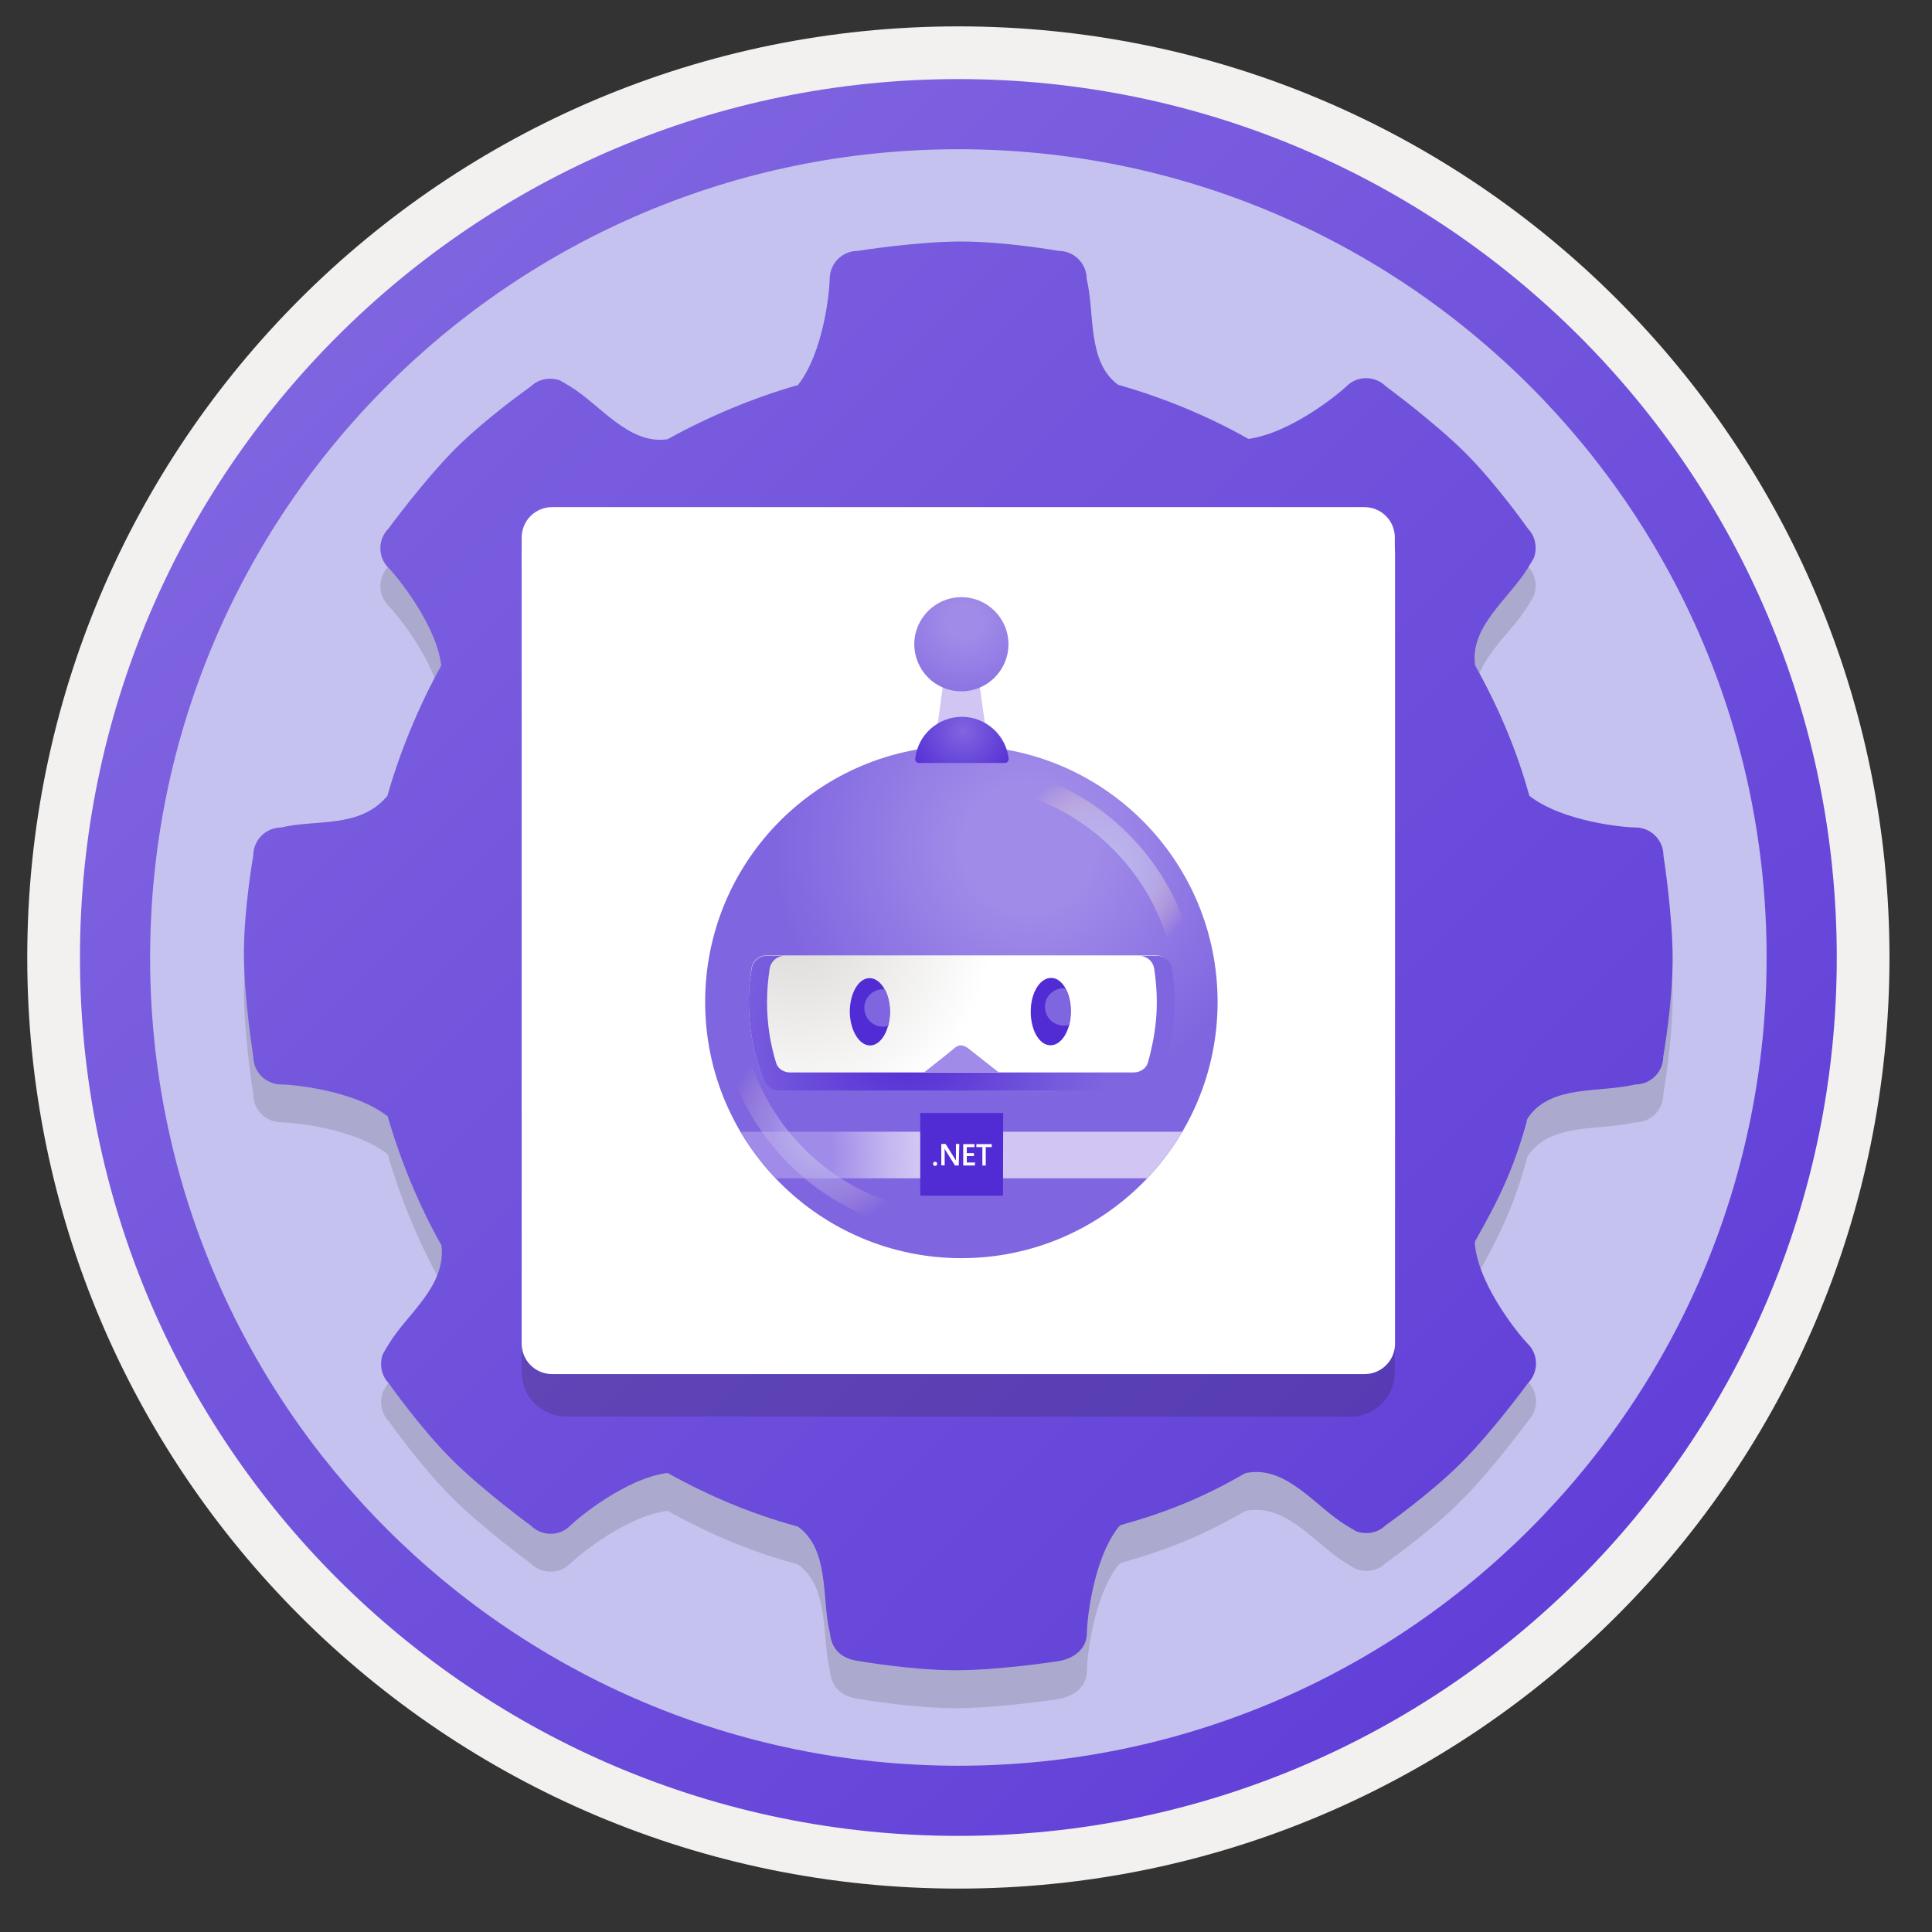
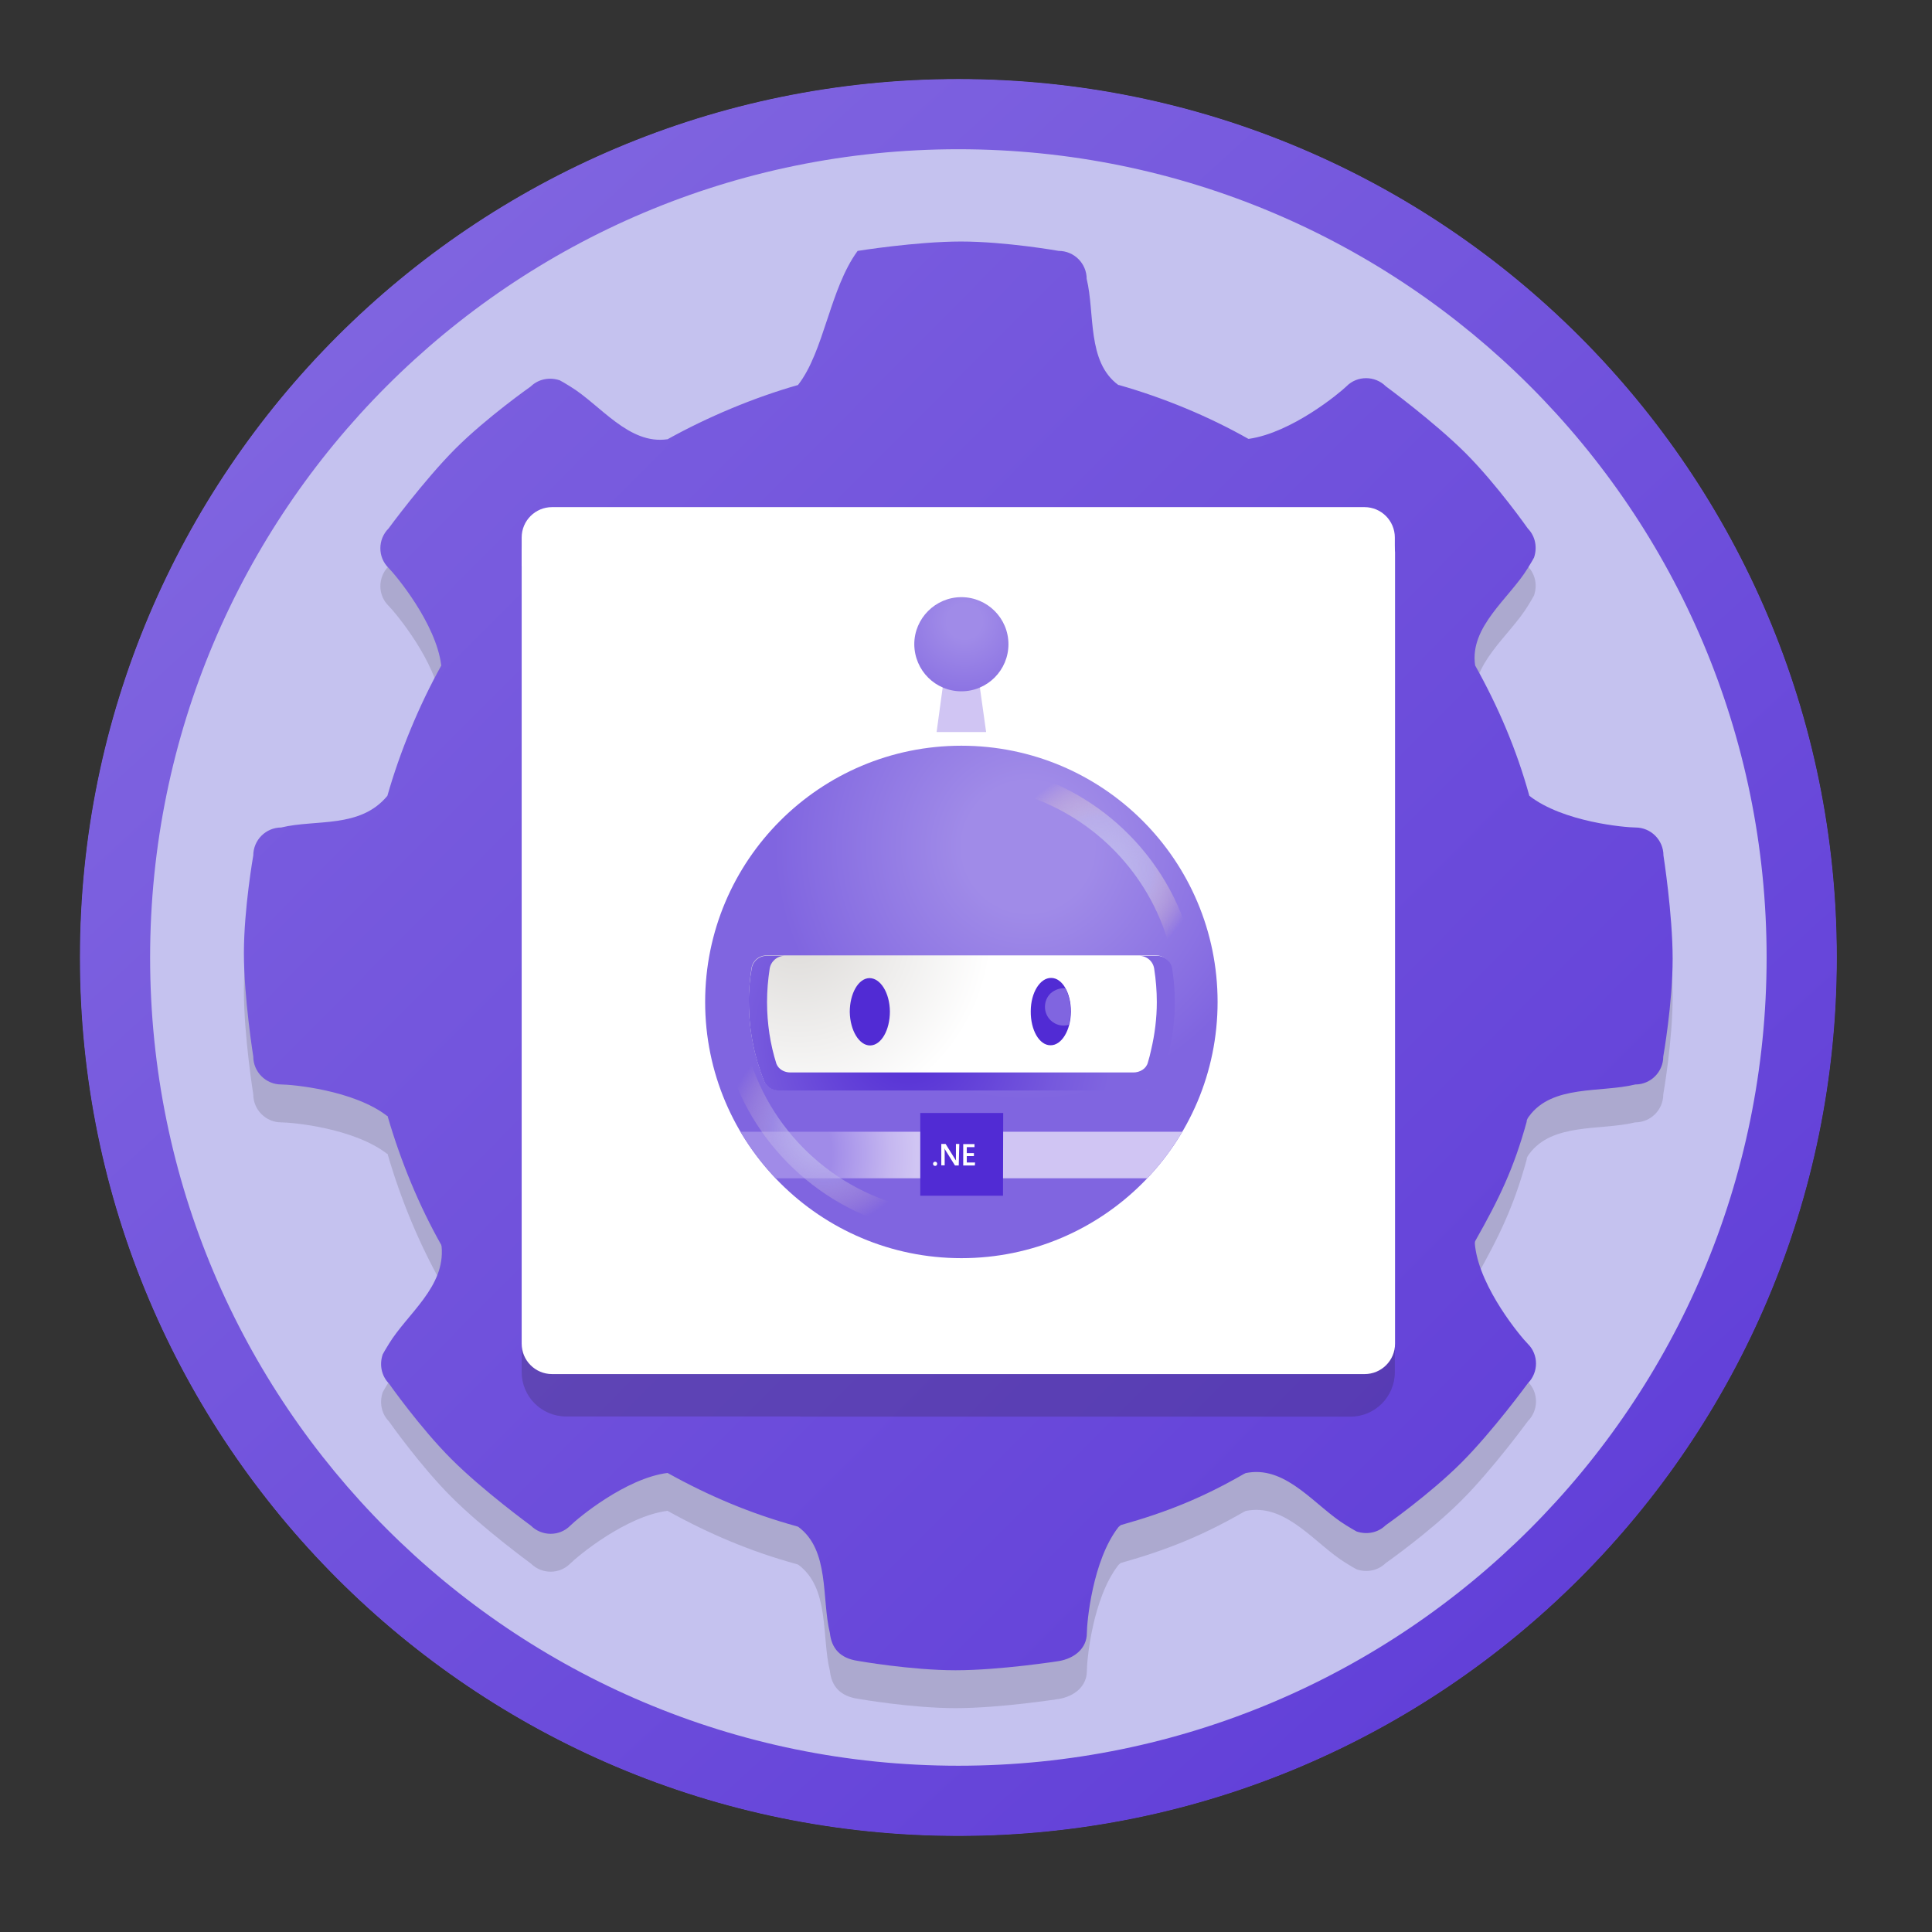
<svg xmlns="http://www.w3.org/2000/svg" width="103" height="103" viewBox="0 0 103 103" fill="none">
  <rect x="0" y="0" width="103" height="103" fill="#333333" stroke="none" />
  <path d="M51.093 97.856C25.243 97.856 4.283 76.906 4.283 51.046C4.283 25.186 25.243 4.236 51.093 4.236C76.943 4.236 97.903 25.196 97.903 51.046C97.903 76.896 76.943 97.856 51.093 97.856Z" fill="#C5C2EF" />
-   <path fill-rule="evenodd" clip-rule="evenodd" d="M96.993 51.046C96.993 76.396 76.443 96.946 51.093 96.946C25.743 96.946 5.193 76.396 5.193 51.046C5.193 25.696 25.743 5.146 51.093 5.146C76.443 5.146 96.993 25.696 96.993 51.046ZM51.093 1.406C78.513 1.406 100.733 23.626 100.733 51.046C100.733 78.466 78.503 100.686 51.093 100.686C23.673 100.686 1.453 78.456 1.453 51.046C1.453 23.626 23.673 1.406 51.093 1.406Z" fill="#F2F1F0" />
  <path fill-rule="evenodd" clip-rule="evenodd" d="M94.183 51.046C94.183 74.846 74.893 94.136 51.093 94.136C27.293 94.136 8.003 74.846 8.003 51.046C8.003 27.246 27.293 7.956 51.093 7.956C74.893 7.956 94.183 27.246 94.183 51.046ZM51.093 4.216C76.953 4.216 97.923 25.186 97.923 51.046C97.923 76.906 76.953 97.876 51.093 97.876C25.233 97.876 4.263 76.906 4.263 51.046C4.263 25.186 25.223 4.216 51.093 4.216Z" fill="url(#paint0_linear)" />
  <path opacity="0.15" d="M88.683 47.626C88.683 46.806 88.013 46.136 87.193 46.136C86.653 46.136 83.323 45.846 81.533 44.446C81.533 44.446 81.543 44.425 81.533 44.446C80.853 41.975 79.863 39.675 78.643 37.495C78.333 35.425 80.473 33.916 81.453 32.306C81.623 32.026 81.723 31.866 81.783 31.745C81.963 31.215 81.863 30.616 81.453 30.195C81.453 30.195 79.803 27.846 78.123 26.166C76.433 24.485 73.883 22.616 73.883 22.616C73.303 22.035 72.353 22.035 71.783 22.616C71.403 22.985 68.863 25.085 66.583 25.416C66.553 25.416 66.553 25.416 66.553 25.416C64.433 24.215 62.043 23.226 59.653 22.546H59.623C57.933 21.305 58.383 18.726 57.933 16.886C57.933 16.066 57.263 15.396 56.443 15.396C56.443 15.396 53.613 14.896 51.233 14.896C48.853 14.896 45.723 15.396 45.723 15.396C44.903 15.396 44.233 16.066 44.233 16.886C44.233 17.425 43.943 20.756 42.543 22.546C40.183 23.215 37.693 24.265 35.593 25.436C33.523 25.745 32.013 23.605 30.403 22.625C30.123 22.456 29.963 22.355 29.843 22.296C29.313 22.116 28.713 22.215 28.293 22.625C28.293 22.625 25.943 24.276 24.263 25.956C22.583 27.645 20.713 30.195 20.713 30.195C20.133 30.776 20.133 31.726 20.713 32.295C21.083 32.666 23.243 35.245 23.523 37.486V37.505C22.353 39.605 21.323 42.086 20.653 44.446C20.653 44.446 20.683 44.406 20.653 44.446C19.203 46.206 16.833 45.685 14.993 46.136C14.173 46.136 13.503 46.806 13.503 47.626C13.503 47.626 13.003 50.456 13.003 52.836C13.003 55.215 13.503 58.346 13.503 58.346C13.503 59.166 14.173 59.836 14.993 59.836C15.533 59.836 18.863 60.126 20.653 61.526C20.693 61.505 20.673 61.556 20.673 61.556C21.363 63.925 22.343 66.305 23.533 68.406C23.513 68.436 23.533 68.406 23.543 68.475C23.743 70.635 21.713 72.055 20.733 73.665C20.563 73.945 20.463 74.106 20.403 74.225C20.223 74.755 20.323 75.356 20.733 75.775C20.733 75.775 22.383 78.126 24.063 79.805C25.753 81.496 28.303 83.356 28.303 83.356C28.883 83.936 29.833 83.936 30.403 83.356C30.773 82.986 33.353 80.826 35.593 80.546C35.593 80.546 35.583 80.555 35.623 80.566C37.783 81.766 40.023 82.716 42.463 83.385C42.483 83.395 42.553 83.415 42.553 83.415C44.243 84.656 43.793 87.236 44.243 89.076C44.333 89.906 44.793 90.425 45.733 90.566C45.733 90.566 48.563 91.066 50.943 91.066C53.323 91.066 56.453 90.576 56.453 90.576C57.273 90.436 57.943 89.906 57.943 89.085C57.943 88.546 58.233 85.216 59.633 83.425C59.633 83.425 59.693 83.376 59.753 83.326C62.243 82.626 64.133 81.856 66.323 80.596C66.433 80.555 66.313 80.566 66.573 80.525C68.643 80.216 70.153 82.356 71.763 83.335C72.043 83.505 72.203 83.606 72.323 83.665C72.853 83.846 73.453 83.746 73.873 83.335C73.873 83.335 76.223 81.686 77.903 80.005C79.593 78.316 81.453 75.766 81.453 75.766C82.033 75.186 82.033 74.236 81.453 73.665C81.083 73.296 78.923 70.716 78.643 68.475C78.613 68.246 78.633 68.216 78.663 68.156C79.913 65.945 80.703 64.326 81.393 61.816C81.393 61.816 81.363 61.736 81.523 61.526C82.763 59.836 85.343 60.285 87.183 59.836C88.003 59.836 88.673 59.166 88.673 58.346C88.673 58.346 89.173 55.516 89.173 53.136C89.173 50.755 88.683 47.626 88.683 47.626Z" fill="#1F1D20" />
-   <path d="M88.683 45.606C88.683 44.786 88.013 44.116 87.193 44.116C86.653 44.116 83.323 43.826 81.533 42.426C81.533 42.426 81.543 42.406 81.533 42.426C80.853 39.956 79.863 37.656 78.643 35.476C78.333 33.406 80.473 31.896 81.453 30.286C81.623 30.006 81.723 29.846 81.783 29.726C81.963 29.196 81.863 28.596 81.453 28.176C81.453 28.176 79.803 25.826 78.123 24.146C76.433 22.466 73.883 20.596 73.883 20.596C73.303 20.016 72.353 20.016 71.783 20.596C71.403 20.966 68.863 23.066 66.583 23.396C66.553 23.396 66.553 23.396 66.553 23.396C64.433 22.196 62.043 21.206 59.653 20.526H59.623C57.933 19.286 58.383 16.706 57.933 14.866C57.933 14.046 57.263 13.376 56.443 13.376C56.443 13.376 53.613 12.876 51.233 12.876C48.853 12.876 45.723 13.376 45.723 13.376C44.903 13.376 44.233 14.046 44.233 14.866C44.233 15.406 43.943 18.736 42.543 20.526C40.183 21.196 37.693 22.246 35.593 23.416C33.523 23.726 32.013 21.586 30.403 20.606C30.123 20.436 29.963 20.336 29.843 20.276C29.313 20.096 28.713 20.196 28.293 20.606C28.293 20.606 25.943 22.256 24.263 23.936C22.583 25.626 20.713 28.176 20.713 28.176C20.133 28.756 20.133 29.706 20.713 30.276C21.083 30.646 23.243 33.226 23.523 35.466V35.486C22.353 37.586 21.323 40.066 20.653 42.426C20.653 42.426 20.683 42.386 20.653 42.426C19.203 44.186 16.833 43.666 14.993 44.116C14.173 44.116 13.503 44.786 13.503 45.606C13.503 45.606 13.003 48.436 13.003 50.816C13.003 53.196 13.503 56.326 13.503 56.326C13.503 57.146 14.173 57.816 14.993 57.816C15.533 57.816 18.863 58.106 20.653 59.506C20.693 59.486 20.673 59.536 20.673 59.536C21.363 61.906 22.343 64.286 23.533 66.386C23.513 66.416 23.533 66.386 23.543 66.456C23.743 68.616 21.713 70.036 20.733 71.646C20.563 71.926 20.463 72.086 20.403 72.206C20.223 72.736 20.323 73.336 20.733 73.756C20.733 73.756 22.383 76.106 24.063 77.786C25.753 79.476 28.303 81.336 28.303 81.336C28.883 81.916 29.833 81.916 30.403 81.336C30.773 80.966 33.353 78.806 35.593 78.526C35.593 78.526 35.583 78.536 35.623 78.546C37.783 79.746 40.023 80.696 42.463 81.366C42.483 81.376 42.553 81.396 42.553 81.396C44.243 82.636 43.793 85.216 44.243 87.056C44.333 87.886 44.793 88.406 45.733 88.546C45.733 88.546 48.563 89.046 50.943 89.046C53.323 89.046 56.453 88.556 56.453 88.556C57.273 88.416 57.943 87.886 57.943 87.066C57.943 86.526 58.233 83.196 59.633 81.406C59.633 81.406 59.693 81.356 59.753 81.306C62.243 80.606 64.133 79.836 66.323 78.576C66.433 78.536 66.313 78.546 66.573 78.506C68.643 78.196 70.153 80.336 71.763 81.316C72.043 81.486 72.203 81.586 72.323 81.646C72.853 81.826 73.453 81.726 73.873 81.316C73.873 81.316 76.223 79.666 77.903 77.986C79.593 76.296 81.453 73.746 81.453 73.746C82.033 73.166 82.033 72.216 81.453 71.646C81.083 71.276 78.923 68.696 78.643 66.456C78.613 66.226 78.633 66.196 78.663 66.136C79.913 63.926 80.703 62.306 81.393 59.796C81.393 59.796 81.363 59.716 81.523 59.506C82.763 57.816 85.343 58.266 87.183 57.816C88.003 57.816 88.673 57.146 88.673 56.326C88.673 56.326 89.173 53.496 89.173 51.116C89.173 48.736 88.683 45.606 88.683 45.606Z" fill="url(#paint1_linear)" />
+   <path d="M88.683 45.606C88.683 44.786 88.013 44.116 87.193 44.116C86.653 44.116 83.323 43.826 81.533 42.426C81.533 42.426 81.543 42.406 81.533 42.426C80.853 39.956 79.863 37.656 78.643 35.476C78.333 33.406 80.473 31.896 81.453 30.286C81.623 30.006 81.723 29.846 81.783 29.726C81.963 29.196 81.863 28.596 81.453 28.176C81.453 28.176 79.803 25.826 78.123 24.146C76.433 22.466 73.883 20.596 73.883 20.596C73.303 20.016 72.353 20.016 71.783 20.596C71.403 20.966 68.863 23.066 66.583 23.396C66.553 23.396 66.553 23.396 66.553 23.396C64.433 22.196 62.043 21.206 59.653 20.526H59.623C57.933 19.286 58.383 16.706 57.933 14.866C57.933 14.046 57.263 13.376 56.443 13.376C56.443 13.376 53.613 12.876 51.233 12.876C48.853 12.876 45.723 13.376 45.723 13.376C44.233 15.406 43.943 18.736 42.543 20.526C40.183 21.196 37.693 22.246 35.593 23.416C33.523 23.726 32.013 21.586 30.403 20.606C30.123 20.436 29.963 20.336 29.843 20.276C29.313 20.096 28.713 20.196 28.293 20.606C28.293 20.606 25.943 22.256 24.263 23.936C22.583 25.626 20.713 28.176 20.713 28.176C20.133 28.756 20.133 29.706 20.713 30.276C21.083 30.646 23.243 33.226 23.523 35.466V35.486C22.353 37.586 21.323 40.066 20.653 42.426C20.653 42.426 20.683 42.386 20.653 42.426C19.203 44.186 16.833 43.666 14.993 44.116C14.173 44.116 13.503 44.786 13.503 45.606C13.503 45.606 13.003 48.436 13.003 50.816C13.003 53.196 13.503 56.326 13.503 56.326C13.503 57.146 14.173 57.816 14.993 57.816C15.533 57.816 18.863 58.106 20.653 59.506C20.693 59.486 20.673 59.536 20.673 59.536C21.363 61.906 22.343 64.286 23.533 66.386C23.513 66.416 23.533 66.386 23.543 66.456C23.743 68.616 21.713 70.036 20.733 71.646C20.563 71.926 20.463 72.086 20.403 72.206C20.223 72.736 20.323 73.336 20.733 73.756C20.733 73.756 22.383 76.106 24.063 77.786C25.753 79.476 28.303 81.336 28.303 81.336C28.883 81.916 29.833 81.916 30.403 81.336C30.773 80.966 33.353 78.806 35.593 78.526C35.593 78.526 35.583 78.536 35.623 78.546C37.783 79.746 40.023 80.696 42.463 81.366C42.483 81.376 42.553 81.396 42.553 81.396C44.243 82.636 43.793 85.216 44.243 87.056C44.333 87.886 44.793 88.406 45.733 88.546C45.733 88.546 48.563 89.046 50.943 89.046C53.323 89.046 56.453 88.556 56.453 88.556C57.273 88.416 57.943 87.886 57.943 87.066C57.943 86.526 58.233 83.196 59.633 81.406C59.633 81.406 59.693 81.356 59.753 81.306C62.243 80.606 64.133 79.836 66.323 78.576C66.433 78.536 66.313 78.546 66.573 78.506C68.643 78.196 70.153 80.336 71.763 81.316C72.043 81.486 72.203 81.586 72.323 81.646C72.853 81.826 73.453 81.726 73.873 81.316C73.873 81.316 76.223 79.666 77.903 77.986C79.593 76.296 81.453 73.746 81.453 73.746C82.033 73.166 82.033 72.216 81.453 71.646C81.083 71.276 78.923 68.696 78.643 66.456C78.613 66.226 78.633 66.196 78.663 66.136C79.913 63.926 80.703 62.306 81.393 59.796C81.393 59.796 81.363 59.716 81.523 59.506C82.763 57.816 85.343 58.266 87.183 57.816C88.003 57.816 88.673 57.146 88.673 56.326C88.673 56.326 89.173 53.496 89.173 51.116C89.173 48.736 88.683 45.606 88.683 45.606Z" fill="url(#paint1_linear)" />
  <path opacity="0.2" d="M42.672 75.526H71.993C73.302 75.526 74.362 74.466 74.362 73.156V30.116H27.812V73.146C27.812 74.456 28.872 75.516 30.183 75.516H35.252H42.672V75.526Z" fill="#1F1D21" />
  <path d="M42.672 73.256H72.752C73.642 73.256 74.373 72.536 74.373 71.636V29.456C74.362 28.566 73.642 27.836 72.752 27.836H29.433C28.543 27.836 27.812 28.556 27.812 29.456V71.636C27.812 72.526 28.532 73.256 29.433 73.256H35.263H42.672V73.256Z" fill="white" />
  <path d="M74.362 28.656C74.362 27.766 73.642 27.036 72.743 27.036H29.433C28.543 27.036 27.812 27.756 27.812 28.656V30.186H74.362V28.656Z" fill="white" />
  <path d="M51.253 67.076C58.793 67.076 64.913 60.966 64.913 53.416C64.913 45.866 58.803 39.756 51.253 39.756C43.713 39.756 37.593 45.866 37.593 53.416C37.593 60.966 43.723 67.076 51.253 67.076Z" fill="url(#paint2_radial)" />
  <path d="M62.583 53.406C62.583 54.886 62.303 56.295 61.783 57.596C61.663 57.906 61.353 58.115 61.013 58.115H41.493C41.153 58.115 40.853 57.916 40.723 57.596C40.213 56.306 39.923 54.886 39.923 53.406C39.923 52.806 39.973 52.206 40.063 51.626C40.123 51.215 40.473 50.935 40.873 50.935H61.633C62.043 50.935 62.383 51.236 62.443 51.626C62.553 52.206 62.583 52.806 62.583 53.406Z" fill="url(#paint3_radial)" />
  <path d="M39.473 60.336H63.033C62.503 61.226 61.883 62.056 61.163 62.816H41.353C40.633 62.066 40.013 61.236 39.473 60.336Z" fill="url(#paint4_radial)" />
  <path d="M40.073 51.646C40.133 51.236 40.483 50.956 40.883 50.956H41.843C41.433 50.956 41.093 51.256 41.033 51.646C40.943 52.236 40.893 52.816 40.893 53.426C40.893 54.566 41.063 55.676 41.393 56.716C41.513 57.016 41.823 57.176 42.133 57.176H60.423C60.763 57.176 61.103 56.986 61.193 56.656C61.263 56.426 61.323 56.196 61.373 55.956C61.563 55.146 61.673 54.286 61.673 53.426C61.673 52.826 61.623 52.226 61.533 51.646C61.473 51.236 61.123 50.956 60.723 50.956H61.683C62.093 50.956 62.433 51.256 62.493 51.646C62.583 52.236 62.633 52.816 62.633 53.426C62.633 54.906 62.353 56.316 61.833 57.616C61.713 57.926 61.403 58.136 61.063 58.136H60.093H42.453H41.493C41.153 58.136 40.853 57.936 40.723 57.616C40.213 56.326 39.923 54.906 39.923 53.426C39.913 52.806 39.973 52.206 40.073 51.646Z" fill="url(#paint5_radial)" />
-   <path d="M53.242 57.166C53.242 57.166 51.883 56.096 51.612 55.886C51.343 55.686 51.112 55.676 50.873 55.886C50.633 56.096 49.273 57.166 49.273 57.166H53.242Z" fill="#A08BE8" />
  <path d="M46.393 55.736C46.983 55.725 47.443 54.916 47.443 53.925C47.433 52.935 46.943 52.145 46.353 52.145C45.763 52.156 45.303 52.965 45.303 53.956C45.323 54.946 45.813 55.745 46.393 55.736Z" fill="#512BD4" />
  <path d="M57.092 53.946C57.102 52.956 56.642 52.136 56.042 52.136C55.452 52.126 54.952 52.916 54.952 53.916C54.942 54.906 55.402 55.726 56.002 55.726C56.592 55.736 57.082 54.936 57.092 53.946Z" fill="#512BD4" />
-   <path d="M46.373 53.026C45.983 53.416 45.983 54.056 46.373 54.446C46.633 54.706 47.013 54.795 47.353 54.696C47.413 54.456 47.453 54.196 47.453 53.916C47.443 53.465 47.343 53.045 47.173 52.745C46.883 52.715 46.573 52.816 46.373 53.026Z" fill="#8065E0" />
  <path d="M56.002 52.966C55.612 53.356 55.612 53.996 56.002 54.386C56.273 54.656 56.663 54.736 56.983 54.636C57.042 54.426 57.072 54.186 57.072 53.936C57.083 53.446 56.972 53.016 56.792 52.686C56.532 52.666 56.233 52.756 56.002 52.966Z" fill="#8065E0" />
  <path d="M52.573 39.026H49.933L50.303 36.316H52.193L52.573 39.026Z" fill="#D0C5F3" />
  <path d="M51.253 36.856C52.643 36.856 53.763 35.726 53.763 34.346C53.763 32.956 52.633 31.836 51.253 31.836C49.873 31.836 48.743 32.966 48.743 34.346C48.753 35.746 49.873 36.856 51.253 36.856Z" fill="url(#paint6_radial)" />
-   <path d="M53.573 40.676C53.693 40.676 53.783 40.576 53.773 40.446C53.633 39.196 52.563 38.216 51.283 38.216C49.993 38.216 48.933 39.186 48.793 40.446C48.783 40.566 48.873 40.676 48.993 40.676H53.573Z" fill="url(#paint7_radial)" />
  <path d="M53.483 59.336H49.062V63.746H53.472L53.483 59.336Z" fill="#512BD4" />
  <path d="M49.853 62.156C49.823 62.156 49.793 62.145 49.773 62.126C49.753 62.105 49.743 62.075 49.743 62.045C49.743 62.016 49.753 61.986 49.773 61.965C49.793 61.946 49.823 61.935 49.853 61.935C49.883 61.935 49.913 61.946 49.933 61.965C49.953 61.986 49.963 62.016 49.963 62.045C49.963 62.075 49.953 62.096 49.933 62.126C49.913 62.145 49.893 62.156 49.853 62.156Z" fill="white" />
  <path d="M51.113 62.136H50.913L50.383 61.286C50.373 61.266 50.363 61.236 50.353 61.216C50.353 61.236 50.363 61.296 50.363 61.376V62.126H50.183V60.986H50.413L50.923 61.806C50.943 61.836 50.973 61.866 50.973 61.876C50.963 61.846 50.963 61.796 50.963 61.726V60.986H51.143L51.113 62.136Z" fill="white" />
  <path d="M51.972 62.136H51.352V60.996H51.953V61.156H51.542V61.476H51.922V61.636H51.542V61.976H51.983L51.972 62.136Z" fill="white" />
-   <path d="M52.873 61.156H52.553V62.136H52.373V61.156H52.053V60.996H52.873V61.156Z" fill="white" />
  <path d="M39.183 55.046C39.433 55.056 39.673 55.236 39.723 55.496C40.673 59.856 44.083 63.326 48.423 64.356C48.733 64.426 48.923 64.736 48.853 65.046C48.793 65.366 48.473 65.546 48.163 65.476C43.393 64.346 39.633 60.526 38.603 55.746C38.533 55.436 38.733 55.126 39.043 55.056C39.083 55.046 39.143 55.036 39.183 55.046Z" fill="url(#paint8_radial)" />
  <path d="M63.022 51.466C62.772 51.456 62.532 51.276 62.482 51.016C61.532 46.656 58.122 43.186 53.782 42.156C53.472 42.086 53.282 41.776 53.352 41.466C53.422 41.156 53.732 40.966 54.042 41.036C58.812 42.166 62.572 45.986 63.602 50.766C63.672 51.076 63.472 51.386 63.162 51.456C63.122 51.466 63.082 51.466 63.022 51.466Z" fill="url(#paint9_radial)" />
  <defs>
    <linearGradient id="paint0_linear" x1="18.099" y1="15.018" x2="118.823" y2="125.003" gradientUnits="userSpaceOnUse">
      <stop stop-color="#8065E0" />
      <stop offset="1" stop-color="#512BD4" />
    </linearGradient>
    <linearGradient id="paint1_linear" x1="8.755" y1="8.912" x2="124.408" y2="123.809" gradientUnits="userSpaceOnUse">
      <stop stop-color="#8065E0" />
      <stop offset="1" stop-color="#512BD4" />
    </linearGradient>
    <radialGradient id="paint2_radial" cx="0" cy="0" r="1" gradientUnits="userSpaceOnUse" gradientTransform="translate(54.808 45.156) scale(18.595 18.587)">
      <stop offset="0.186" stop-color="#A08BE8" />
      <stop offset="0.727" stop-color="#8065E0" />
    </radialGradient>
    <radialGradient id="paint3_radial" cx="0" cy="0" r="1" gradientUnits="userSpaceOnUse" gradientTransform="translate(42.52 49.497) scale(15.829 15.823)">
      <stop offset="0.093" stop-color="#E1DFDD" />
      <stop offset="0.657" stop-color="white" />
    </radialGradient>
    <radialGradient id="paint4_radial" cx="0" cy="0" r="1" gradientUnits="userSpaceOnUse" gradientTransform="translate(40.476 61.535) scale(8.379 8.375)">
      <stop offset="0.461" stop-color="#A08BE8" />
      <stop offset="0.527" stop-color="#A793EA" />
      <stop offset="0.835" stop-color="#C5B7F0" />
      <stop offset="1" stop-color="#D0C5F3" />
    </radialGradient>
    <radialGradient id="paint5_radial" cx="0" cy="0" r="1" gradientUnits="userSpaceOnUse" gradientTransform="translate(48.414 55.497) scale(11.409 11.404)">
      <stop stop-color="#512BD4" />
      <stop offset="0.41" stop-color="#6645D9" />
      <stop offset="0.71" stop-color="#7659DD" />
      <stop offset="0.958" stop-color="#8065E0" />
    </radialGradient>
    <radialGradient id="paint6_radial" cx="0" cy="0" r="1" gradientUnits="userSpaceOnUse" gradientTransform="translate(51.421 33.114) scale(5.478 5.476)">
      <stop offset="0.172" stop-color="#A08BE8" />
      <stop offset="0.999" stop-color="#8065E0" />
    </radialGradient>
    <radialGradient id="paint7_radial" cx="0" cy="0" r="1" gradientUnits="userSpaceOnUse" gradientTransform="translate(51.337 38.975) scale(3.32 3.319)">
      <stop stop-color="#8065E0" />
      <stop offset="1" stop-color="#512BD4" />
    </radialGradient>
    <radialGradient id="paint8_radial" cx="0" cy="0" r="1" gradientUnits="userSpaceOnUse" gradientTransform="translate(43.907 60.239) rotate(-177.525) scale(5.186 5.184)">
      <stop stop-color="#BDB9F0" />
      <stop offset="0.534" stop-color="#C3BCEB" stop-opacity="0.4" />
      <stop offset="0.611" stop-color="#CEC3E2" stop-opacity="0.334" />
      <stop offset="0.861" stop-color="#EDD6C9" stop-opacity="0.119" />
      <stop offset="1" stop-color="#F9DDBF" stop-opacity="0" />
    </radialGradient>
    <radialGradient id="paint9_radial" cx="0" cy="0" r="1" gradientUnits="userSpaceOnUse" gradientTransform="translate(58.679 46.3) rotate(2.475) scale(5.186 5.184)">
      <stop stop-color="#BDB9F0" />
      <stop offset="0.527" stop-color="#C3BCEB" stop-opacity="0.7" />
      <stop offset="0.605" stop-color="#CEC3E2" stop-opacity="0.584" />
      <stop offset="0.859" stop-color="#EDD6C9" stop-opacity="0.209" />
      <stop offset="1" stop-color="#F9DDBF" stop-opacity="0" />
    </radialGradient>
  </defs>
</svg>